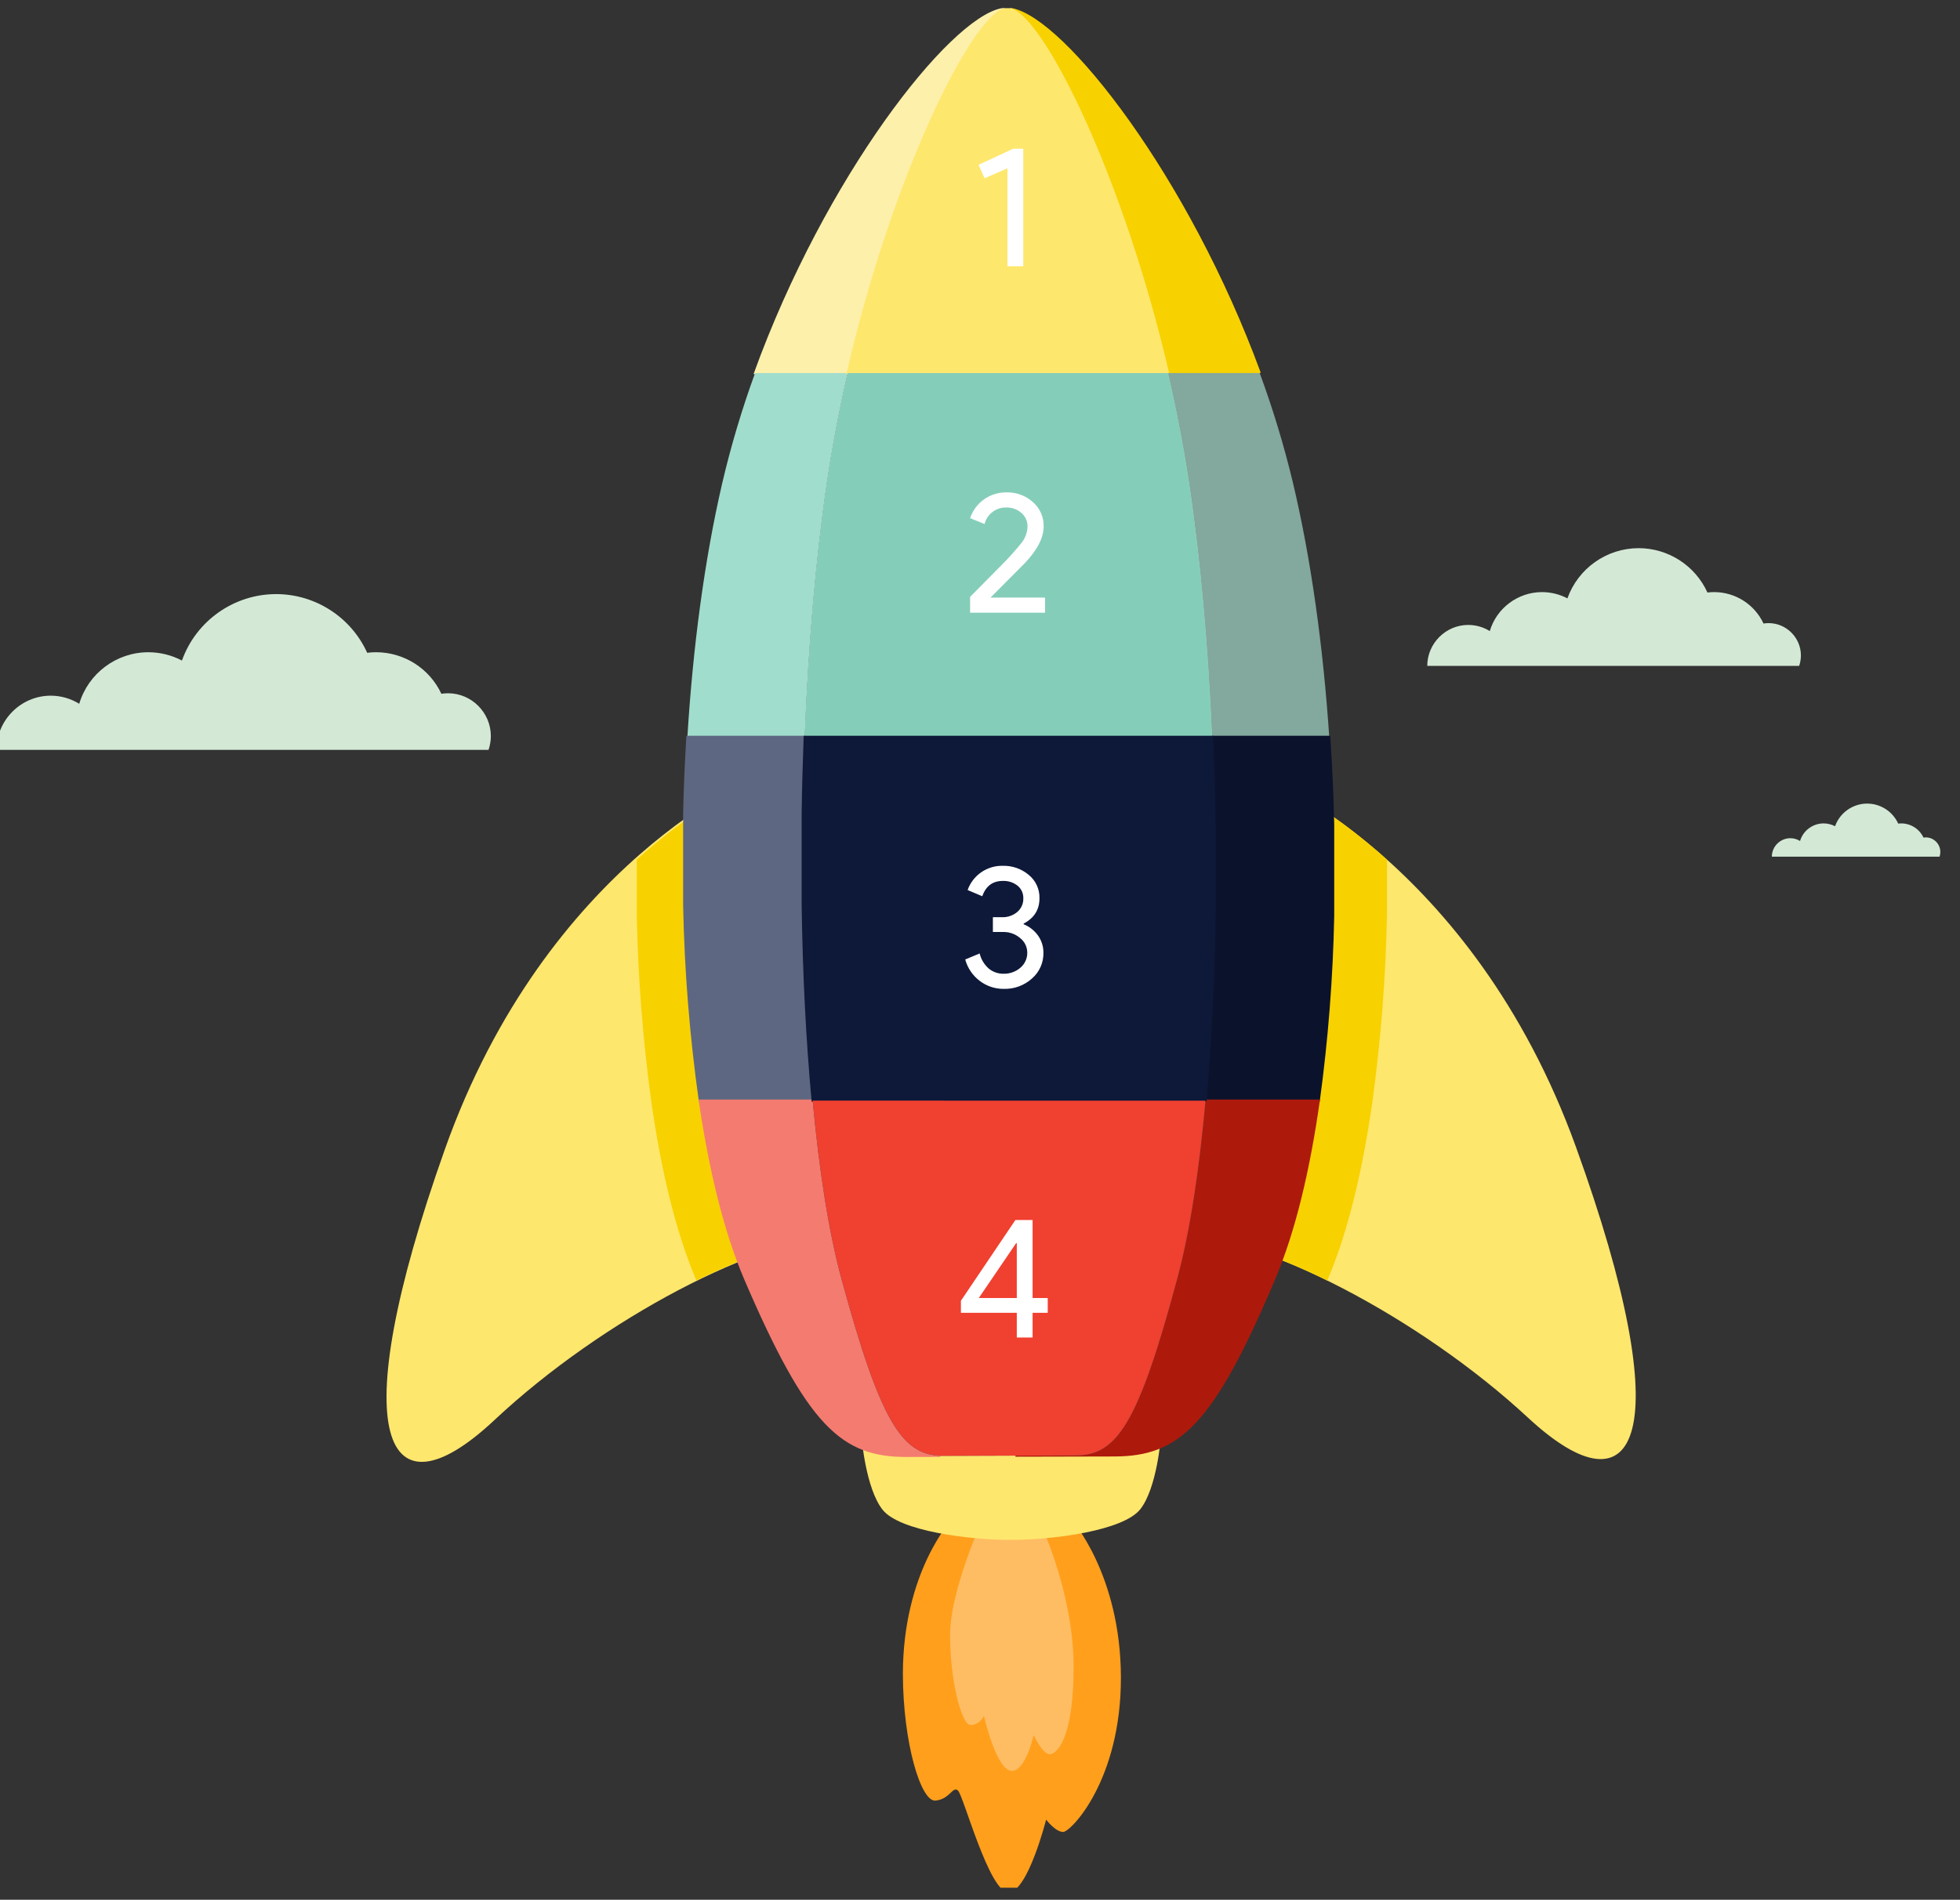
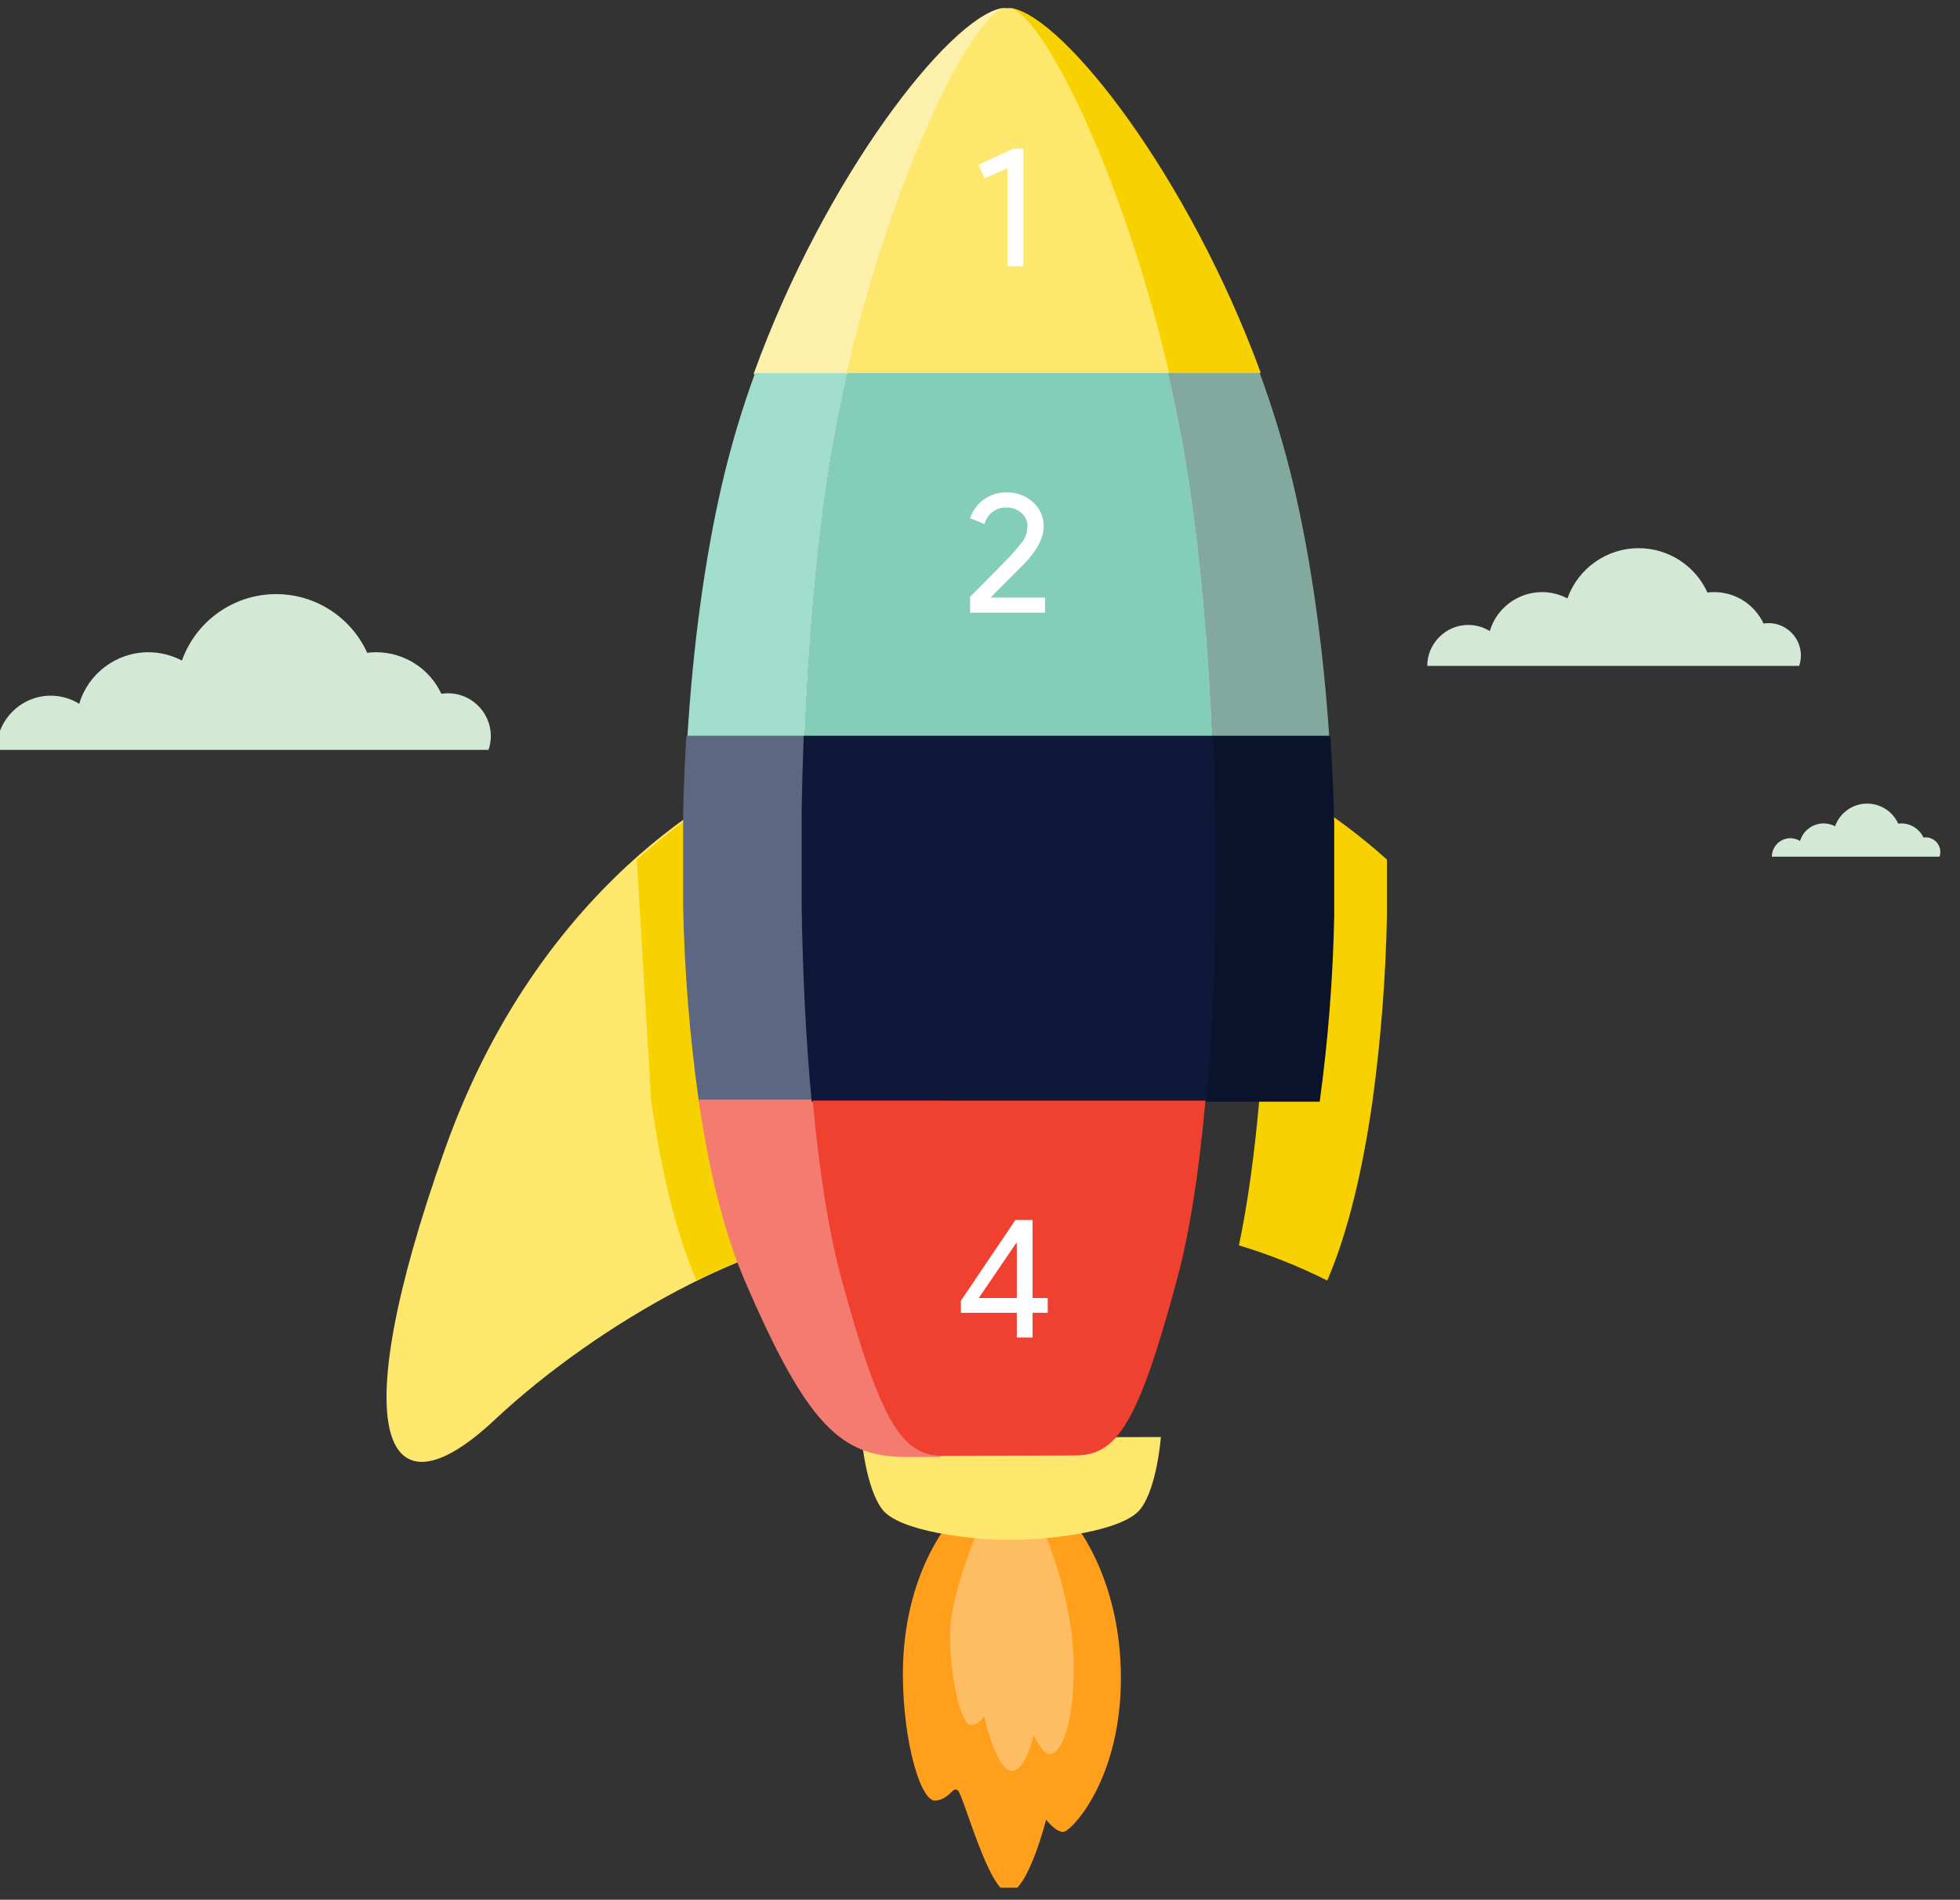
<svg xmlns="http://www.w3.org/2000/svg" width="100%" height="100%" viewBox="0 0 262 254" version="1.1" xml:space="preserve" style="fill-rule:evenodd;clip-rule:evenodd;">
  <rect x="0" y="0" width="262" height="254" fill="#333333" stroke="none" />
  <g transform="matrix(1,0,0,1,-512,-1107)">
    <g id="rocket" transform="matrix(0.069,0,0,0.069,-256.967,-280.369)">
      <rect x="11137.7" y="20094.6" width="3785.53" height="3670.09" style="fill:none;" />
      <clipPath id="_clip1">
        <rect x="11137.7" y="20094.6" width="3785.53" height="3670.09" />
      </clipPath>
      <g clip-path="url(#_clip1)">
        <g id="Path_1" transform="matrix(4.145,0,0,4.145,12359.2,22160.9)">
          <path d="M207.776,214.9C207.776,214.9 230.698,240.483 230.826,288.525C230.954,336.567 207.447,360.833 203.836,360.843C200.225,360.853 195.874,355.083 195.874,355.083C195.874,355.083 187.295,389.062 178.265,389.083C169.235,389.104 157.193,343.627 154.656,341.468C152.119,339.309 151.056,345.45 144.194,346.19C137.332,346.93 129.007,319.141 128.922,286.99L128.922,286.767C129.06,239.267 151.578,215.047 151.578,215.047L207.776,214.9Z" style="fill:rgb(255,159,28);fill-rule:nonzero;" />
        </g>
        <g id="Path_2" transform="matrix(4.145,0,0,4.145,12422.8,22161.2)">
          <path d="M178.711,218.529C178.711,218.529 193.284,249.964 193.376,283.187C193.468,316.41 185.743,324.424 182.244,324.434C178.745,324.444 174.726,315.46 174.726,315.46C174.726,315.46 171.026,332.208 164.526,332.224C158.026,332.24 152.726,311.773 151.468,306.524C151.468,306.524 149.48,310.776 145.235,310.789C140.99,310.802 135.686,290.164 135.635,269.016C135.584,247.868 150.723,214.931 150.723,214.931L178.711,218.529Z" style="fill:rgb(255,189,99);fill-rule:nonzero;" />
        </g>
        <g id="Path_3" transform="matrix(4.145,0,0,4.145,12303.6,22049.4)">
          <path d="M192.989,203.3L262.921,203.136C262.921,203.136 261.173,226.83 253.321,236.852C245.469,246.874 212.971,251.159 193.138,251.205C173.305,251.251 140.785,247.117 132.869,237.135C124.953,227.153 123.058,203.465 123.058,203.465L192.989,203.3Z" style="fill:rgb(254,231,109);fill-rule:nonzero;" />
        </g>
        <g id="Path_4" transform="matrix(4.145,0,0,4.145,11663.3,21158.2)">
          <path d="M228.991,109.074C228.991,109.074 130.607,148.767 82.719,283.709C34.831,418.651 54.845,458.065 105.845,410.263C156.845,362.461 230.608,324.47 267.55,324.381L228.991,109.074Z" style="fill:rgb(254,231,109);fill-rule:nonzero;" />
        </g>
        <g id="Path_5" transform="matrix(4.145,0,0,4.145,12734,21156.6)">
-           <path d="M205.7,108.906C205.7,108.906 304.331,148.135 353.059,282.851C401.787,417.567 382.017,457.075 330.719,409.513C279.421,361.951 205.421,324.3 168.482,324.39L205.7,108.906Z" style="fill:rgb(254,231,109);fill-rule:nonzero;" />
-         </g>
+           </g>
        <g id="Path_6" transform="matrix(4.145,0,0,4.145,12812.1,21160.6)">
          <path d="M186.22,260.292C183.94,285.708 180.779,308.738 176.727,327.95C190.932,332.233 204.741,337.734 218,344.392C218.194,343.939 218.384,343.492 218.578,343.032C227.732,321.332 234.59,292.759 239.178,260.292C243.078,231.692 245.323,202.891 245.901,174.033L245.901,147.6C220.107,124.465 197.981,113.033 190.016,109.327C190.226,116.543 190.385,123.763 190.492,130.987L190.492,174.028C190.042,204.3 188.619,233.61 186.224,260.287" style="fill:rgb(248,209,0);fill-rule:nonzero;" />
        </g>
        <g id="Path_7" transform="matrix(4.145,0,0,4.145,12000.6,21160.6)">
-           <path d="M150.75,260.292C153.03,285.708 156.191,308.738 160.243,327.95C146.039,332.233 132.231,337.734 118.973,344.392C118.779,343.939 118.589,343.492 118.395,343.032C109.241,321.332 102.383,292.759 97.795,260.292C93.895,231.692 91.65,202.891 91.072,174.033L91.072,147.6C116.866,124.465 138.993,113.033 146.957,109.327C146.747,116.543 146.588,123.763 146.481,130.987L146.481,174.028C146.931,204.3 148.354,233.61 150.749,260.287" style="fill:rgb(248,209,0);fill-rule:nonzero;" />
+           <path d="M150.75,260.292C153.03,285.708 156.191,308.738 160.243,327.95C146.039,332.233 132.231,337.734 118.973,344.392C118.779,343.939 118.589,343.492 118.395,343.032C109.241,321.332 102.383,292.759 97.795,260.292L91.072,147.6C116.866,124.465 138.993,113.033 146.957,109.327C146.747,116.543 146.588,123.763 146.481,130.987L146.481,174.028C146.931,204.3 148.354,233.61 150.749,260.287" style="fill:rgb(248,209,0);fill-rule:nonzero;" />
        </g>
        <g id="Path_8" transform="matrix(4.145,0,0,4.145,12160,20124.7)">
          <path d="M224.369,0C208.876,4.781 172.269,78.551 151.204,170.064L107.9,170.064C141.1,78.551 198.773,4.781 223.186,0L224.369,0Z" style="fill:rgb(253,240,171);fill-rule:nonzero;stroke:rgb(253,240,171);stroke-width:1px;" />
        </g>
        <g id="Path_9" transform="matrix(4.145,0,0,4.145,12504.6,20124.7)">
          <path d="M260.619,170.064L217.752,170.064C196.46,78.525 159.82,4.787 144.271,0L144.849,0C169.338,4.787 227.07,78.525 260.618,170.064" style="fill:rgb(248,209,0);fill-rule:nonzero;stroke:rgb(248,209,0);stroke-width:1px;" />
        </g>
        <g id="Path_10" transform="matrix(4.145,0,0,4.145,12284.9,20124.7)">
          <path d="M270.768,170.064L121.079,170.064C142.144,78.548 178.749,4.781 194.244,0L197.287,0C212.836,4.787 249.476,78.525 270.768,170.064" style="fill:rgb(252,95,97);fill-rule:nonzero;" />
        </g>
        <g id="Path_11" transform="matrix(4.145,0,0,4.145,12068.8,20615.1)">
          <path d="M173.212,51.757C169.354,68.502 166.019,85.844 163.43,103.457C158.202,139.046 154.765,179.915 153.13,221.826L98.272,221.826C100.848,179.915 106.253,139.046 114.501,103.457C118.596,85.93 123.74,68.666 129.908,51.757L173.212,51.757Z" style="fill:rgb(161,221,204);fill-rule:nonzero;" />
        </g>
        <g id="Path_12" transform="matrix(4.145,0,0,4.145,12716.5,20615.1)">
          <path d="M242,221.828L187.253,221.828C185.469,179.687 181.864,138.582 176.462,102.835C173.83,85.43 170.482,68.301 166.634,51.757L209.5,51.757C215.656,68.465 220.826,85.521 224.983,102.835C233.5,138.582 239.175,179.687 242,221.828" style="fill:rgb(131,168,157);fill-rule:nonzero;" />
        </g>
        <g id="Path_13" transform="matrix(4.145,0,0,4.145,12227,20615.1)">
          <path d="M305.355,221.828L114.968,221.828C116.601,179.917 120.038,139.048 125.268,103.459C127.86,85.844 131.192,68.501 135.05,51.759L284.737,51.759C288.585,68.303 291.937,85.432 294.565,102.837C299.965,138.583 303.571,179.689 305.356,221.83" style="fill:rgb(212,232,214);fill-rule:nonzero;" />
        </g>
        <g id="Path_14" transform="matrix(4.145,0,0,4.145,12064.5,21105.5)">
          <path d="M157.864,273.581L105.127,273.581C100.86,243.334 98.418,212.858 97.816,182.317L97.816,139.129C98.085,127.241 98.588,115.329 99.316,103.517L154.176,103.517C153.716,115.333 153.394,127.241 153.223,139.129L153.223,182.318C153.703,214.352 155.247,245.426 157.866,273.582" style="fill:rgb(94,103,129);fill-rule:nonzero;stroke:rgb(94,103,129);stroke-width:1px;" />
        </g>
        <g id="Path_15" transform="matrix(4.145,0,0,4.145,12767,21105.5)">
          <path d="M231.641,144.28L231.641,187.321C231.063,216.179 228.818,244.98 224.918,273.58L171.964,273.58C174.356,246.902 175.782,217.596 176.232,187.321L176.232,144.28C176.032,130.68 175.65,117.044 175.072,103.516L229.814,103.516C230.721,117.044 231.329,130.683 231.641,144.28" style="fill:rgb(11,19,44);fill-rule:nonzero;stroke:rgb(11,19,44);stroke-width:1px;" />
        </g>
        <g id="Path_16" transform="matrix(4.145,0,0,4.145,12224.2,21105.5)">
          <path d="M307.178,144.28L307.178,187.321C306.725,217.597 305.302,246.903 302.91,273.58L119.321,273.58C116.699,245.424 115.158,214.353 114.678,182.316L114.678,139.131C114.849,127.243 115.171,115.331 115.628,103.516L306.015,103.516C306.593,117.044 306.978,130.683 307.178,144.28" style="fill:rgb(75,202,192);fill-rule:nonzero;" />
        </g>
        <g id="Path_17" transform="matrix(4.145,0,0,4.145,12085.5,21595.9)">
          <path d="M212.38,321.317C207.586,321.327 202.348,321.337 196.716,321.353C166.631,321.422 150.757,307.382 121.25,238.596C111.902,216.796 104.831,187.996 100.04,155.274L152.778,155.274C155.821,188.001 160.306,216.791 166.24,238.596C184.378,305.249 194.406,320.496 212.38,321.317" style="fill:rgb(244,123,112);fill-rule:nonzero;stroke:rgb(244,123,112);stroke-width:1px;" />
        </g>
        <g id="Path_18" transform="matrix(4.145,0,0,4.145,12510.9,21595.9)">
-           <path d="M286.7,155.274C282.113,187.741 275.255,216.318 266.1,238.014C237.03,306.937 221.239,321.053 191.157,321.126C166.825,321.182 150.35,321.226 144.942,321.231C149.237,321.211 159.127,321.175 173.111,321.126C192.202,321.054 202.223,306.938 220.673,238.014C226.482,216.314 230.833,187.741 233.744,155.274L286.7,155.274Z" style="fill:rgb(173,26,12);fill-rule:nonzero;stroke:rgb(173,26,12);stroke-width:1px;" />
-         </g>
+           </g>
        <g id="Path_19" transform="matrix(4.145,0,0,4.145,12237.6,21595.9)">
-           <path d="M299.68,155.274C296.769,187.741 292.418,216.318 286.609,238.014C268.159,306.937 258.137,321.053 239.047,321.126C225.063,321.175 215.169,321.211 210.874,321.231C209.987,321.231 209.336,321.238 208.939,321.238L208.486,321.238L200.124,321.268L199.089,321.268C193.431,321.268 185.496,321.288 175.714,321.314L175.694,321.314C157.721,320.496 147.694,305.246 129.554,238.593C123.62,216.793 119.135,187.993 116.092,155.271L299.68,155.274Z" style="fill:rgb(44,97,104);fill-rule:nonzero;" />
-         </g>
+           </g>
        <g id="Path_20" transform="matrix(4.145,0,0,4.145,12284.9,20124.7)">
          <path d="M270.768,170.064L121.079,170.064C142.144,78.548 178.749,4.781 194.244,0L197.287,0C212.836,4.787 249.476,78.525 270.768,170.064" style="fill:rgb(254,231,109);fill-rule:nonzero;stroke:rgb(254,231,109);stroke-width:1px;" />
        </g>
        <g id="Path_21" transform="matrix(4.145,0,0,4.145,12227,20615.1)">
          <path d="M305.355,221.828L114.968,221.828C116.601,179.917 120.038,139.048 125.268,103.459C127.86,85.844 131.192,68.501 135.05,51.759L284.737,51.759C288.585,68.303 291.937,85.432 294.565,102.837C299.965,138.583 303.571,179.689 305.356,221.83" style="fill:rgb(132,206,185);fill-rule:nonzero;" />
        </g>
        <g id="Path_22" transform="matrix(4.145,0,0,4.145,12224.2,21105.5)">
          <path d="M307.178,144.28L307.178,187.321C306.725,217.597 305.302,246.903 302.91,273.58L119.321,273.58C116.699,245.424 115.158,214.353 114.678,182.316L114.678,139.131C114.849,127.243 115.171,115.331 115.628,103.516L306.015,103.516C306.593,117.044 306.978,130.683 307.178,144.28" style="fill:rgb(14,25,57);fill-rule:nonzero;stroke:rgb(14,25,57);stroke-width:1px;" />
        </g>
        <g id="Path_23" transform="matrix(4.145,0,0,4.145,12237.6,21595.9)">
          <path d="M299.68,155.274C296.769,187.741 292.418,216.318 286.609,238.014C268.159,306.937 258.137,321.053 239.047,321.126C225.063,321.175 215.169,321.211 210.874,321.231C209.987,321.231 209.336,321.238 208.939,321.238L208.486,321.238L200.124,321.268L199.089,321.268C193.773,321.288 186.389,321.314 177.445,321.35C176.86,321.35 176.282,321.34 175.713,321.314L175.693,321.314C157.72,320.496 147.693,305.246 129.553,238.593C123.619,216.793 119.134,187.993 116.091,155.271L299.68,155.274Z" style="fill:rgb(240,64,48);fill-rule:nonzero;" />
        </g>
        <g id="Path_24" transform="matrix(4.145,0,0,4.145,13065.9,20851.2)">
          <path d="M378.149,126.79C378.151,128.461 377.876,130.121 377.334,131.702L203.517,131.702C203.517,131.702 203.517,131.701 203.517,131.701C203.517,121.2 212.158,112.559 222.659,112.559C226.22,112.559 229.711,113.552 232.738,115.427C235.937,104.652 245.91,97.21 257.15,97.21C261.287,97.21 265.363,98.219 269.023,100.148C274.02,86.104 287.394,76.668 302.3,76.668C316.137,76.668 328.752,84.799 334.467,97.4C335.509,97.269 336.558,97.204 337.608,97.206C347.482,97.206 356.501,102.952 360.675,111.9C361.465,111.773 362.265,111.709 363.065,111.709C371.34,111.709 378.149,118.519 378.149,126.793C378.149,126.794 378.149,126.794 378.149,126.795" style="fill:rgb(212,232,214);fill-rule:nonzero;" />
        </g>
        <g id="Path_25" transform="matrix(4.145,0,0,4.145,11137.7,20913.1)">
          <path d="M231.04,149.519C231.041,151.73 230.677,153.927 229.962,156.019L0,156.019C0.003,142.126 11.437,130.695 25.33,130.695C30.039,130.695 34.657,132.009 38.661,134.487C42.892,120.232 56.085,110.387 70.954,110.387C76.427,110.387 81.819,111.721 86.661,114.273C93.273,95.694 110.966,83.211 130.686,83.211C148.994,83.211 165.686,93.971 173.246,110.645C174.625,110.47 176.013,110.383 177.403,110.385C190.462,110.382 202.394,117.978 207.918,129.811C208.953,129.647 209.999,129.565 211.047,129.565C222,129.565 231.018,138.566 231.037,149.519" style="fill:rgb(212,232,214);fill-rule:nonzero;" />
        </g>
        <g id="Path_26" transform="matrix(4.145,0,0,4.145,13530.3,21195.5)">
          <path d="M331.281,135.611C331.283,136.365 331.158,137.113 330.913,137.826L252.533,137.826C252.533,137.826 252.533,137.825 252.533,137.825C252.533,133.09 256.429,129.195 261.163,129.195C262.769,129.195 264.344,129.643 265.709,130.489C267.153,125.63 271.65,122.275 276.718,122.275C278.584,122.275 280.422,122.729 282.072,123.599C284.325,117.267 290.356,113.012 297.077,113.012C303.316,113.012 309.005,116.678 311.582,122.36C312.052,122.302 312.525,122.273 312.998,122.275C317.449,122.275 321.515,124.863 323.398,128.896C323.755,128.839 324.116,128.81 324.477,128.81C328.207,128.81 331.277,131.879 331.277,135.61C331.277,135.611 331.277,135.611 331.277,135.612" style="fill:rgb(212,232,214);fill-rule:nonzero;" />
        </g>
        <g id="Path_27" transform="matrix(4.145,0,0,4.145,12461.2,20312.7)">
          <path d="M160.577,19.843L160.577,74.8L153.184,74.8L153.184,29L142.5,33.663L139.691,27.394L155.838,19.843L160.577,19.843Z" style="fill:white;fill-rule:nonzero;" />
        </g>
        <g id="Path_28" transform="matrix(4.145,0,0,4.145,12449.8,20776)">
          <path d="M173.515,117.907L173.515,124.978L138.485,124.978L138.485,117.585L152.706,103.2C156.212,99.742 159.513,96.08 162.59,92.235C164.321,90.049 165.282,87.351 165.32,84.563C165.337,82.189 164.307,79.924 162.507,78.376C160.519,76.62 157.928,75.698 155.278,75.803C152.91,75.752 150.6,76.551 148.769,78.054C147.023,79.438 145.781,81.359 145.233,83.518L138.484,80.784C140.904,73.526 147.786,68.635 155.436,68.735C160.022,68.588 164.49,70.231 167.889,73.312C171.114,76.151 172.936,80.267 172.87,84.563C172.87,89.866 169.951,95.597 164.113,101.754L148.045,117.904L173.515,117.907Z" style="fill:white;fill-rule:nonzero;" />
        </g>
        <g id="Path_29" transform="matrix(4.145,0,0,4.145,12443.2,21279.4)">
-           <path d="M174.349,162.516C174.439,167.132 172.464,171.554 168.967,174.568C165.359,177.808 160.638,179.535 155.791,179.388C151.763,179.419 147.835,178.118 144.622,175.688C141.297,173.191 138.894,169.658 137.794,165.647L144.543,162.834C145.195,165.553 146.667,168.007 148.759,169.862C150.729,171.502 153.228,172.373 155.791,172.313C158.646,172.365 161.421,171.363 163.585,169.5C165.638,167.763 166.816,165.2 166.799,162.511C166.812,159.81 165.562,157.252 163.424,155.601C161.208,153.72 158.375,152.719 155.469,152.788L150.728,152.788L150.728,145.881L154.908,145.881C157.538,145.99 160.116,145.115 162.137,143.43C163.994,141.839 165.03,139.486 164.95,137.042C165.018,134.784 164.038,132.617 162.298,131.177C160.318,129.606 157.834,128.806 155.309,128.926C150.65,128.926 147.462,131.31 145.747,136.079L138.919,133.184C141.358,126.284 147.993,121.7 155.309,121.858C159.802,121.725 164.187,123.274 167.6,126.2C170.812,128.868 172.621,132.873 172.5,137.047C172.5,142.35 170.036,146.287 165.107,148.856L165.107,149.178C167.839,150.283 170.197,152.152 171.896,154.56C173.521,156.892 174.378,159.673 174.347,162.515" style="fill:white;fill-rule:nonzero;" />
-         </g>
+           </g>
        <g id="Path_30" transform="matrix(4.145,0,0,4.145,12437.4,21756.8)">
          <path d="M170.684,215.64L170.684,227.209L163.3,227.209L163.3,215.64L137.182,215.64L137.182,210.015L162.654,172.254L170.685,172.254L170.685,208.73L177.756,208.73L177.756,215.64L170.684,215.64ZM145.538,208.73L163.3,208.73L163.3,183.1L162.975,183.1L145.538,208.73Z" style="fill:white;fill-rule:nonzero;" />
        </g>
        <g id="Rectangle_1" transform="matrix(4.145,0,0,4.145,11137.7,20124.7)">
          <rect x="0" y="0" width="908.527" height="880.322" style="fill:none;" />
        </g>
      </g>
    </g>
  </g>
</svg>